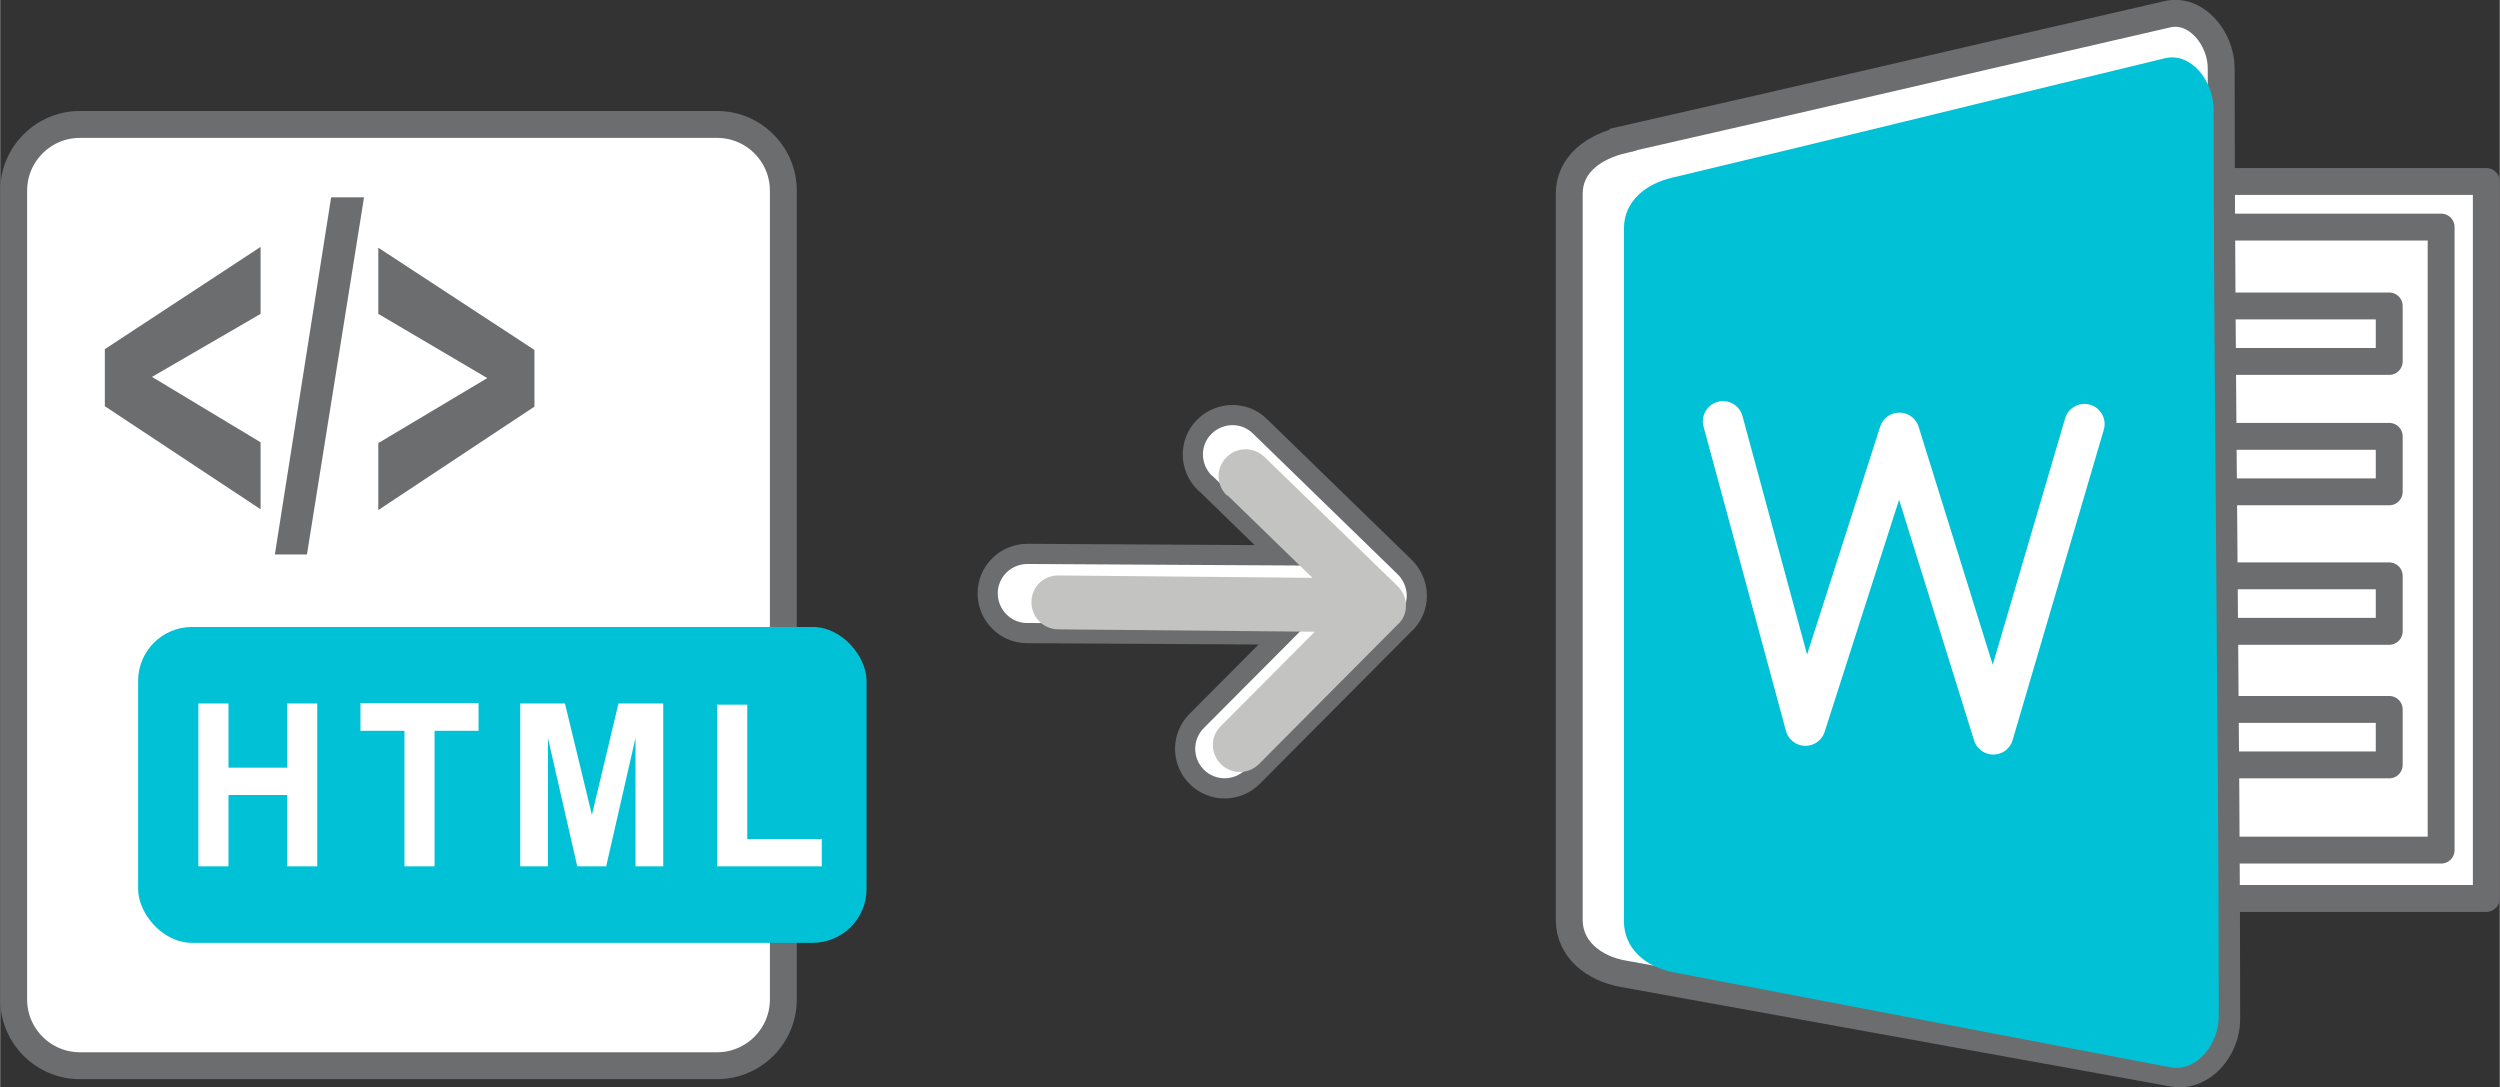
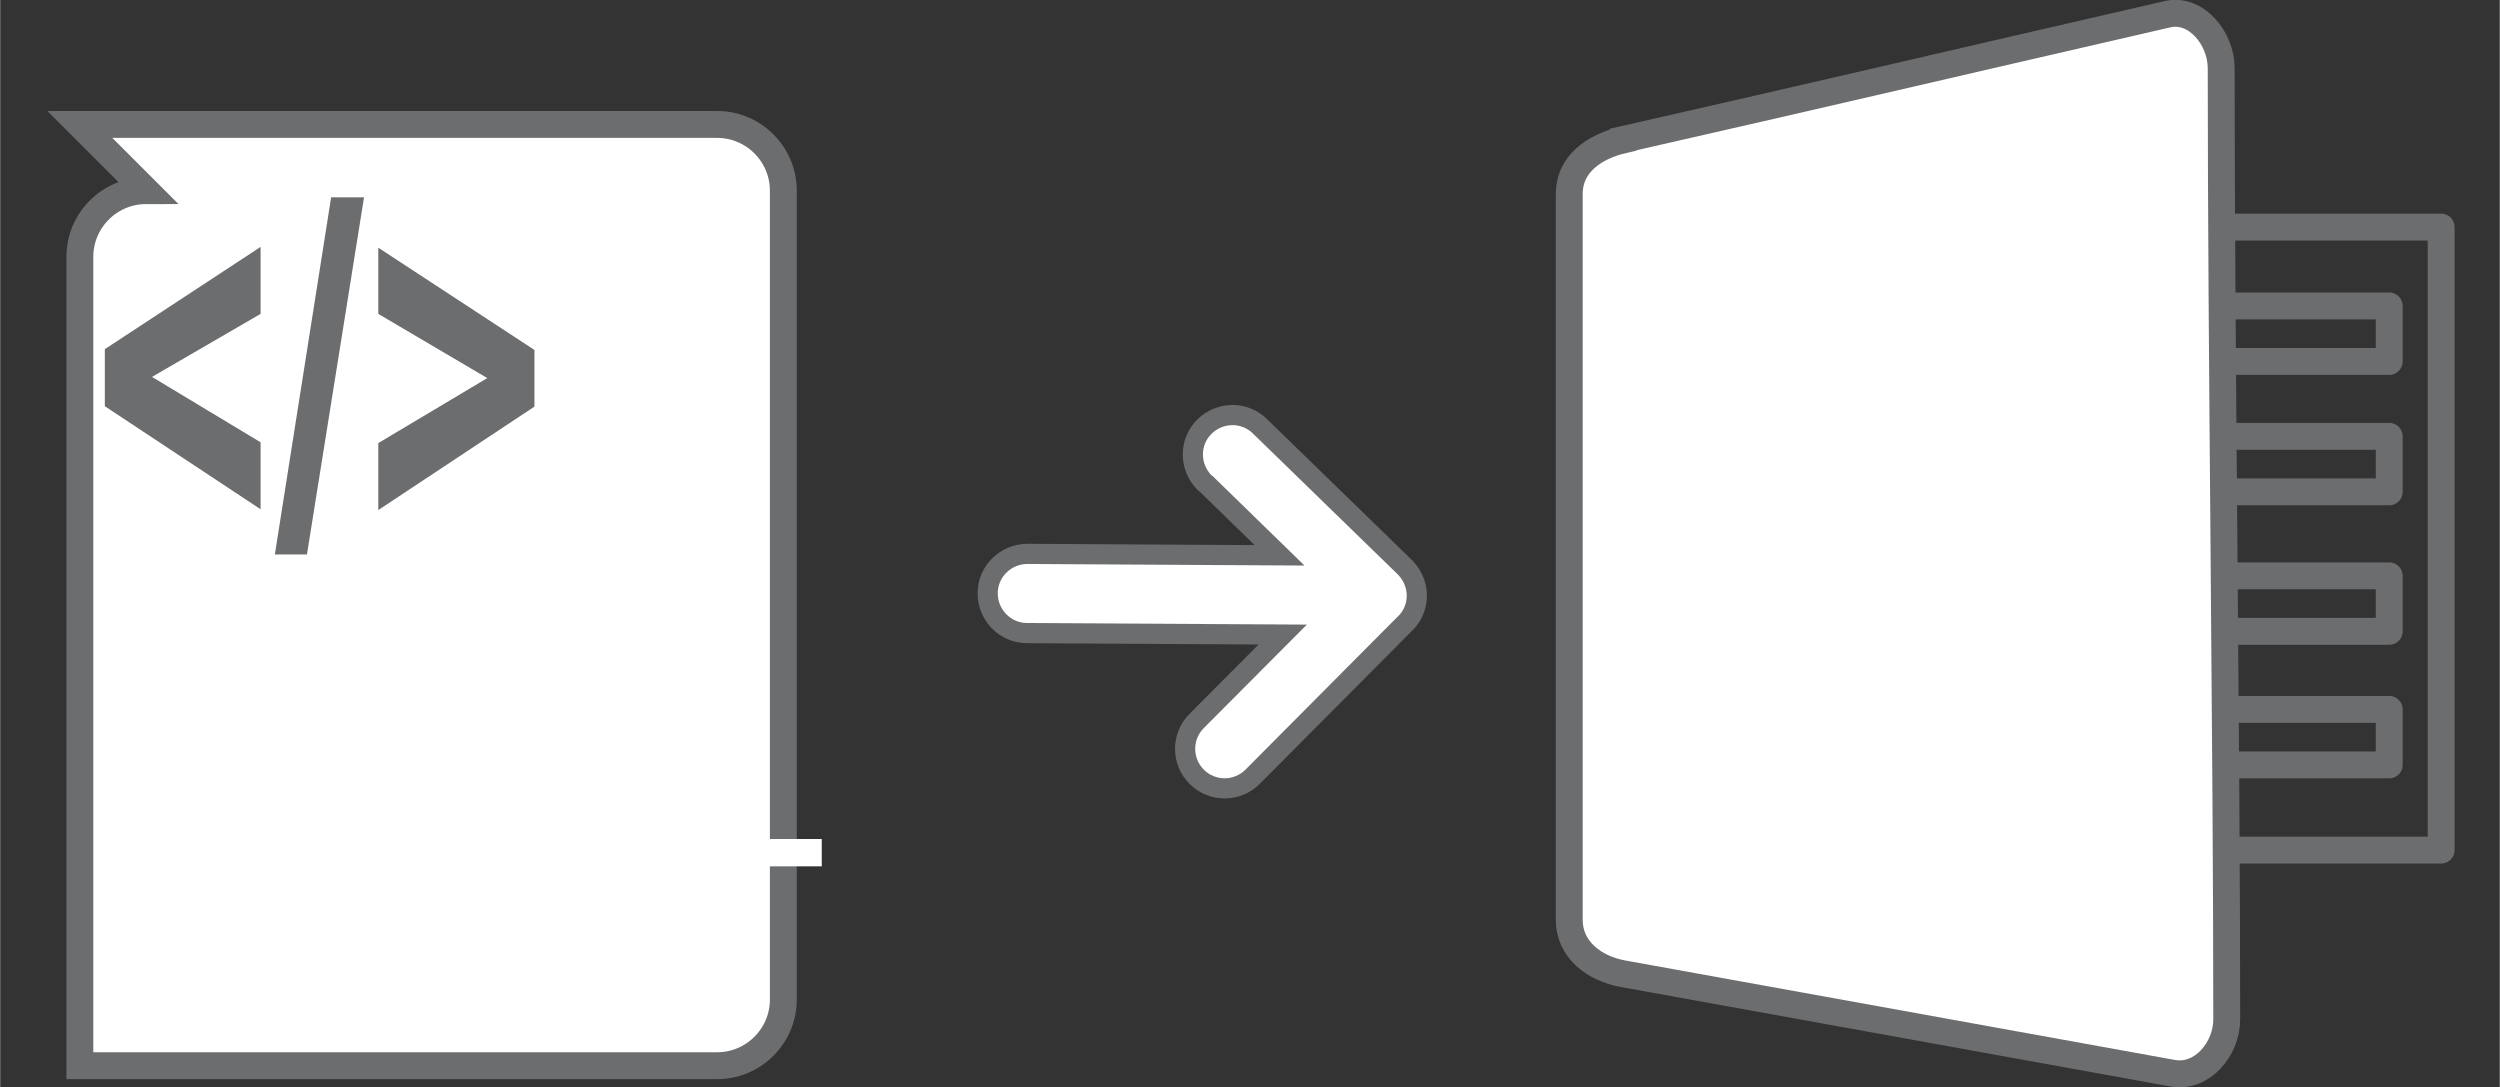
<svg xmlns="http://www.w3.org/2000/svg" xml:space="preserve" width="92.967mm" height="40.426mm" style="shape-rendering:geometricPrecision; text-rendering:geometricPrecision; image-rendering:optimizeQuality; fill-rule:evenodd; clip-rule:evenodd" viewBox="0 0 6307 2743">
  <rect x="0" y="0" width="6307" height="2743" fill="#333333" stroke="none" />
  <defs>
    <style type="text/css">
   
    .str1 {stroke:#6C6D6F;stroke-width:67.844}
    .str2 {stroke:#6C6D6F;stroke-width:67.844;stroke-linecap:round;stroke-linejoin:round}
    .str3 {stroke:white;stroke-width:101.766;stroke-linecap:round;stroke-linejoin:round}
    .str0 {stroke:#6C6D6F;stroke-width:101.766;stroke-linecap:round;stroke-linejoin:round}
    .fil6 {fill:none}
    .fil0 {fill:none;fill-rule:nonzero}
    .fil4 {fill:#00C1D5}
    .fil3 {fill:white}
    .fil5 {fill:#6C6D6F;fill-rule:nonzero}
    .fil2 {fill:#C3C3C2;fill-rule:nonzero}
    .fil1 {fill:white;fill-rule:nonzero}
   
  </style>
  </defs>
  <g id="Слой_x0020_1">
    <g id="_591385792">
      <g>
        <path class="fil0 str0" d="M3057 1200c-29,-29 -30,-76 -1,-105 29,-29 76,-30 105,-1l363 353c15,14 25,34 25,56 0,21 -9,41 -24,54l-383 385c-29,29 -76,29 -105,0 -29,-29 -29,-76 0,-105l260 -261 -706 -4c-41,0 -74,-34 -74,-75 0,-41 34,-74 75,-74l699 4 -233 -227z" />
        <path id="1" class="fil1" d="M3057 1200c-29,-29 -30,-76 -1,-105 29,-29 76,-30 105,-1l363 353c15,14 25,34 25,56 0,21 -9,41 -24,54l-383 385c-29,29 -76,29 -105,0 -29,-29 -29,-76 0,-105l260 -261 -706 -4c-41,0 -74,-34 -74,-75 0,-41 34,-74 75,-74l699 4 -233 -227z" />
      </g>
-       <path class="fil2" d="M3095 1250c-27,-26 -28,-69 -1,-96 26,-27 69,-27 96,-1l334 324c14,13 23,31 23,51 0,20 -8,37 -22,49l-349 351c-27,27 -70,26 -96,0 -27,-27 -27,-70 0,-96l237 -238 -647 -6c-38,0 -68,-31 -68,-69 0,-38 31,-68 69,-67l640 6 -214 -208z" />
    </g>
-     <path class="fil3 str1" d="M201 314l1608 0c92,0 167,75 167,167l0 2041c0,92 -75,167 -167,167l-1608 0c-92,0 -167,-75 -167,-167l0 -2041c0,-92 75,-167 167,-167z" />
-     <rect class="fil4" x="348" y="1582" width="1838" height="797" rx="136" ry="136" />
+     <path class="fil3 str1" d="M201 314l1608 0c92,0 167,75 167,167l0 2041c0,92 -75,167 -167,167l-1608 0l0 -2041c0,-92 75,-167 167,-167z" />
    <path class="fil1" d="M500 2186l0 -411 76 0 0 162 148 0 0 -162 76 0 0 411 -76 0 0 -180 -148 0 0 180 -76 0zm520 0l0 -342 -111 0 0 -70 298 0 0 70 -111 0 0 342 -76 0zm292 0l0 -411 113 0 68 281 67 -281 113 0 0 411 -70 0 0 -324 -74 324 -73 0 -74 -324 0 324 -70 0zm497 0l0 -408 76 0 0 339 188 0 0 69 -264 0z" />
    <path class="fil5" d="M657 1285l-393 -260 0 -144 393 -258 0 169 -274 159 274 165 0 168zm36 114l142 -901 83 0 -144 901 -81 0zm261 -113l0 -168 275 -164 -275 -162 0 -167 394 258 0 143 -394 261z" />
    <g>
-       <rect class="fil3 str2" x="5498" y="458" width="775" height="1809" />
      <rect class="fil6 str2" x="5498" y="573" width="661" height="1572" />
      <rect class="fil6 str2" x="5498" y="772" width="530" height="140" />
      <rect class="fil6 str2" x="5498" y="1101" width="530" height="140" />
      <rect class="fil6 str2" x="5498" y="1453" width="530" height="140" />
      <rect class="fil6 str2" x="5498" y="1790" width="530" height="140" />
    </g>
    <path class="fil3 str1" d="M4095 352c537,-122 686,-158 1373,-316 73,-17 136,61 136,136 0,716 14,1684 14,2400 0,75 -62,149 -136,136l-1387 -251c-73,-13 -136,-61 -136,-136l0 -1832c0,-75 63,-119 136,-136z" />
-     <path class="fil4" d="M4220 448c486,-116 621,-151 1242,-301 66,-16 123,58 123,129 0,683 13,1605 13,2288 0,71 -56,142 -123,129l-1255 -240c-66,-13 -123,-58 -123,-129l0 -1747c0,-71 57,-114 123,-129z" />
    <polyline class="fil6 str3" points="4347,1063 4555,1831 4792,1092 5029,1853 5259,1070 " />
  </g>
</svg>